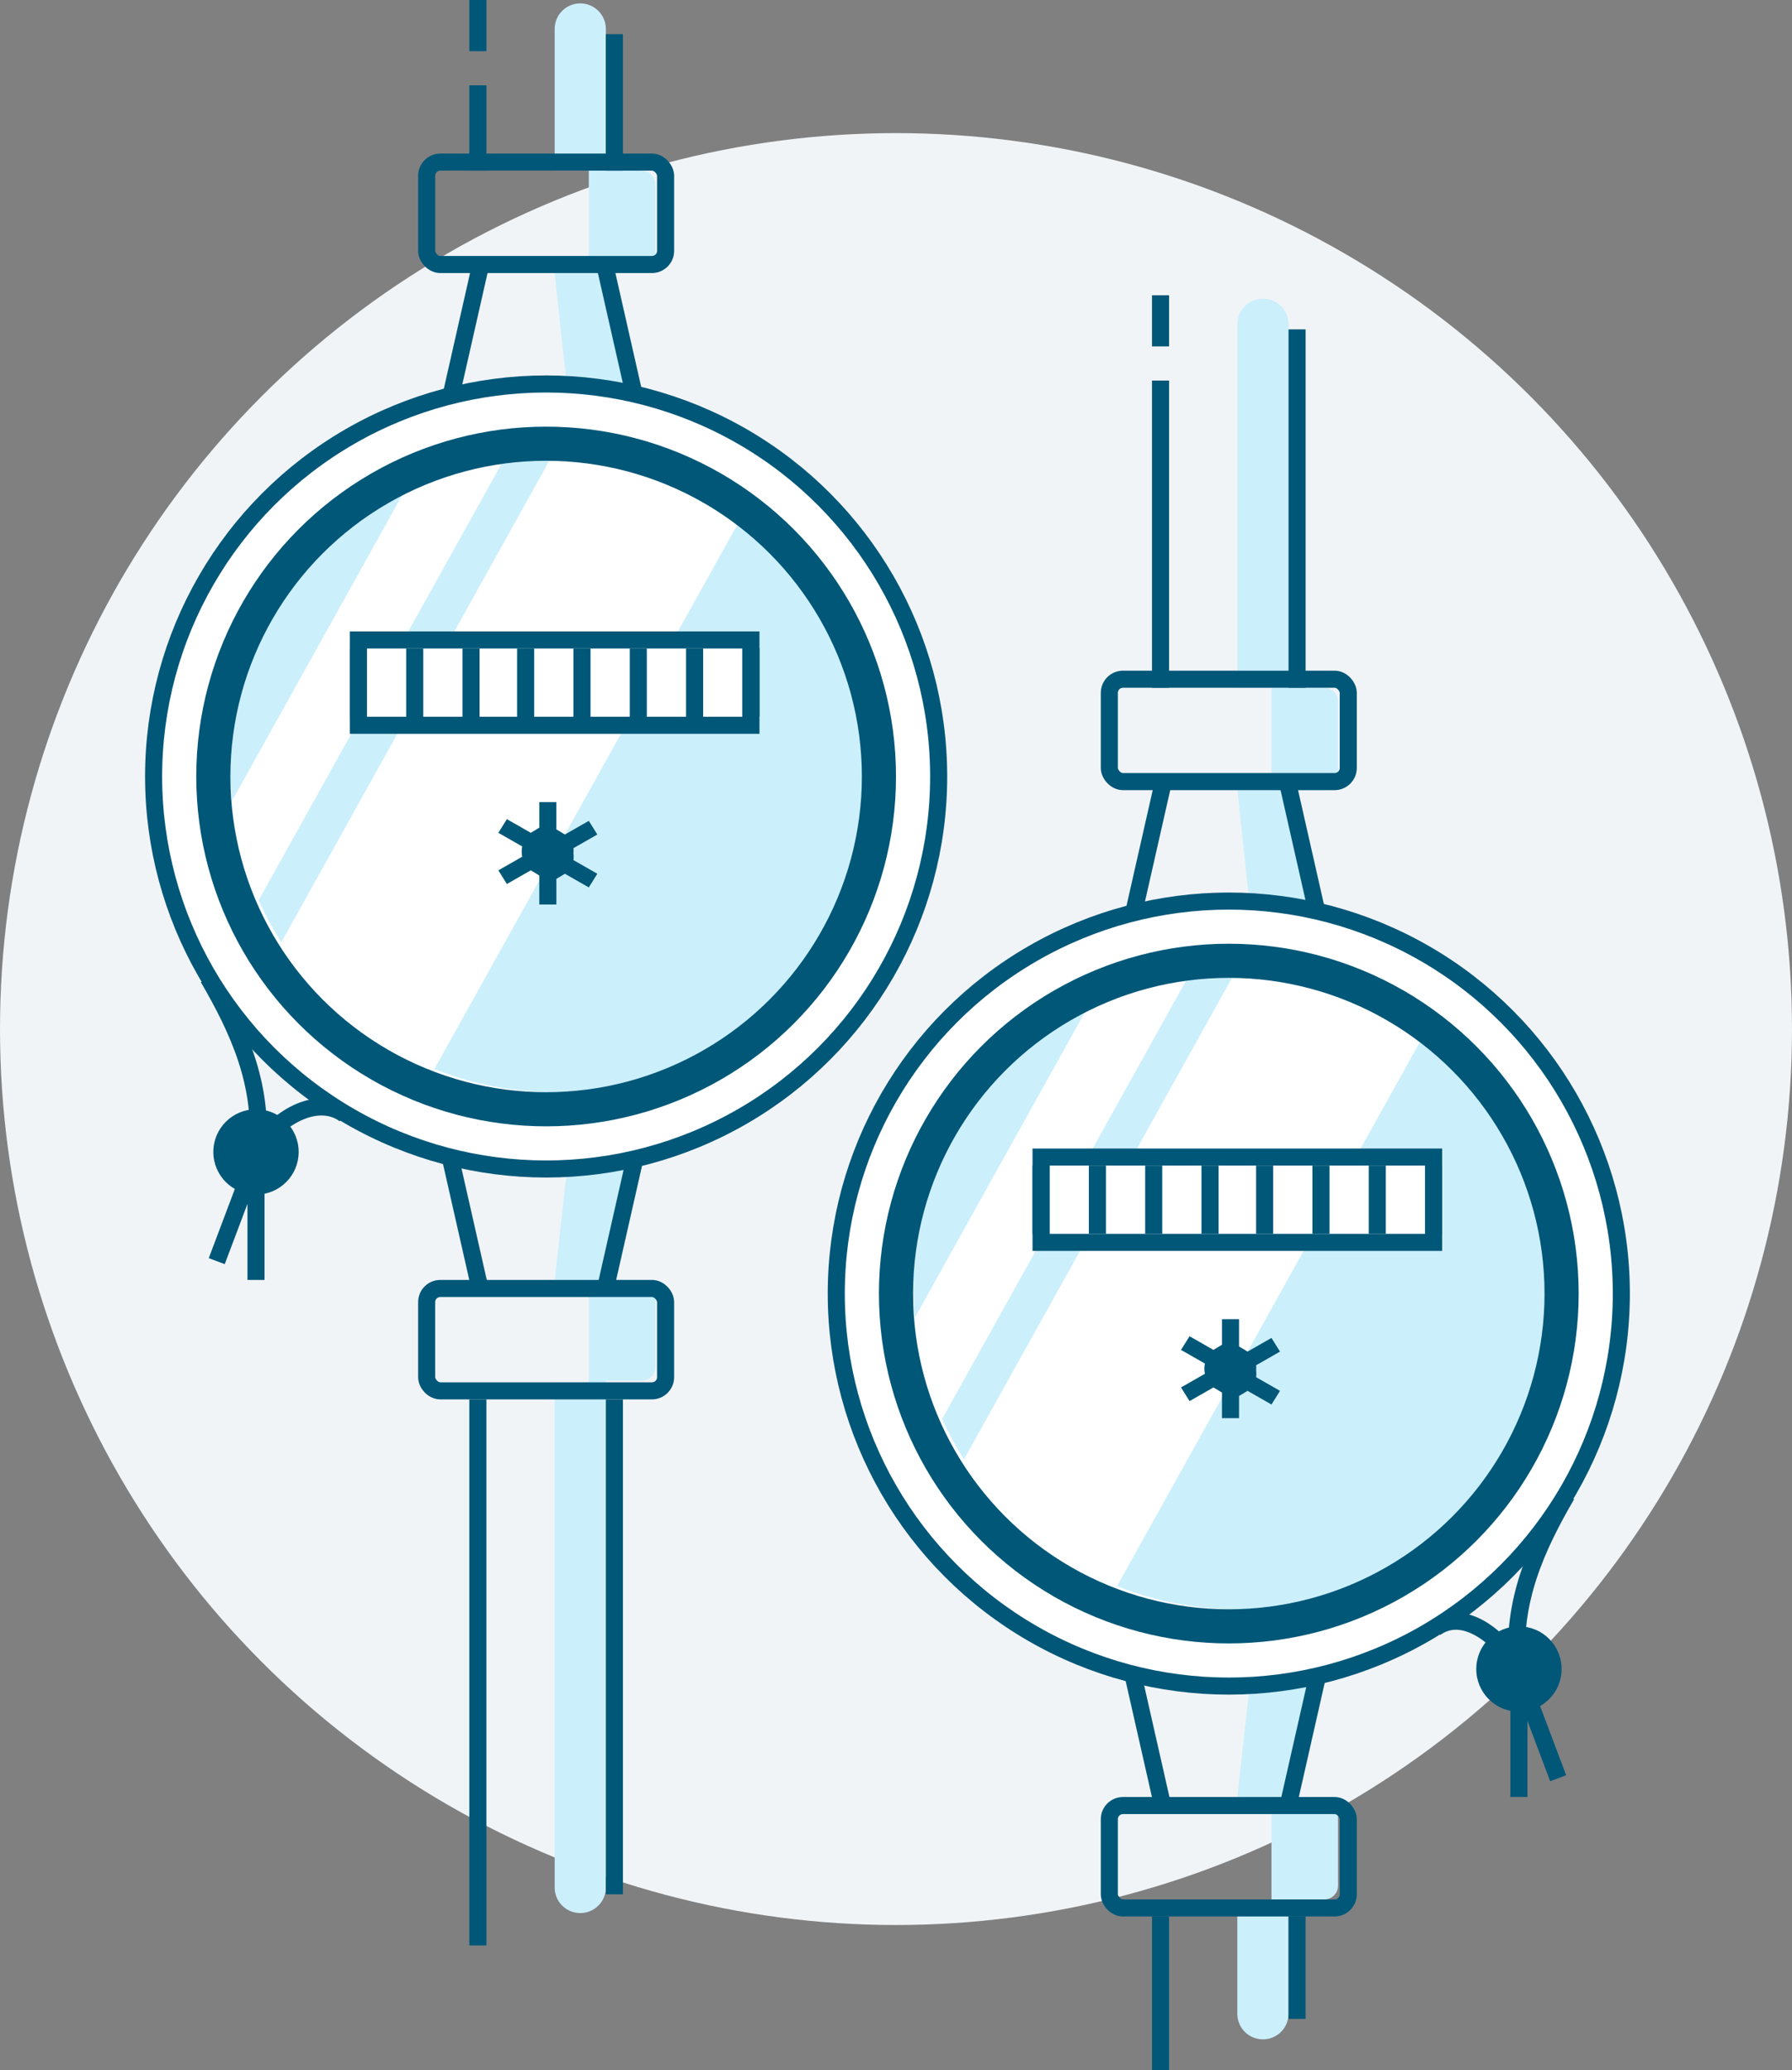
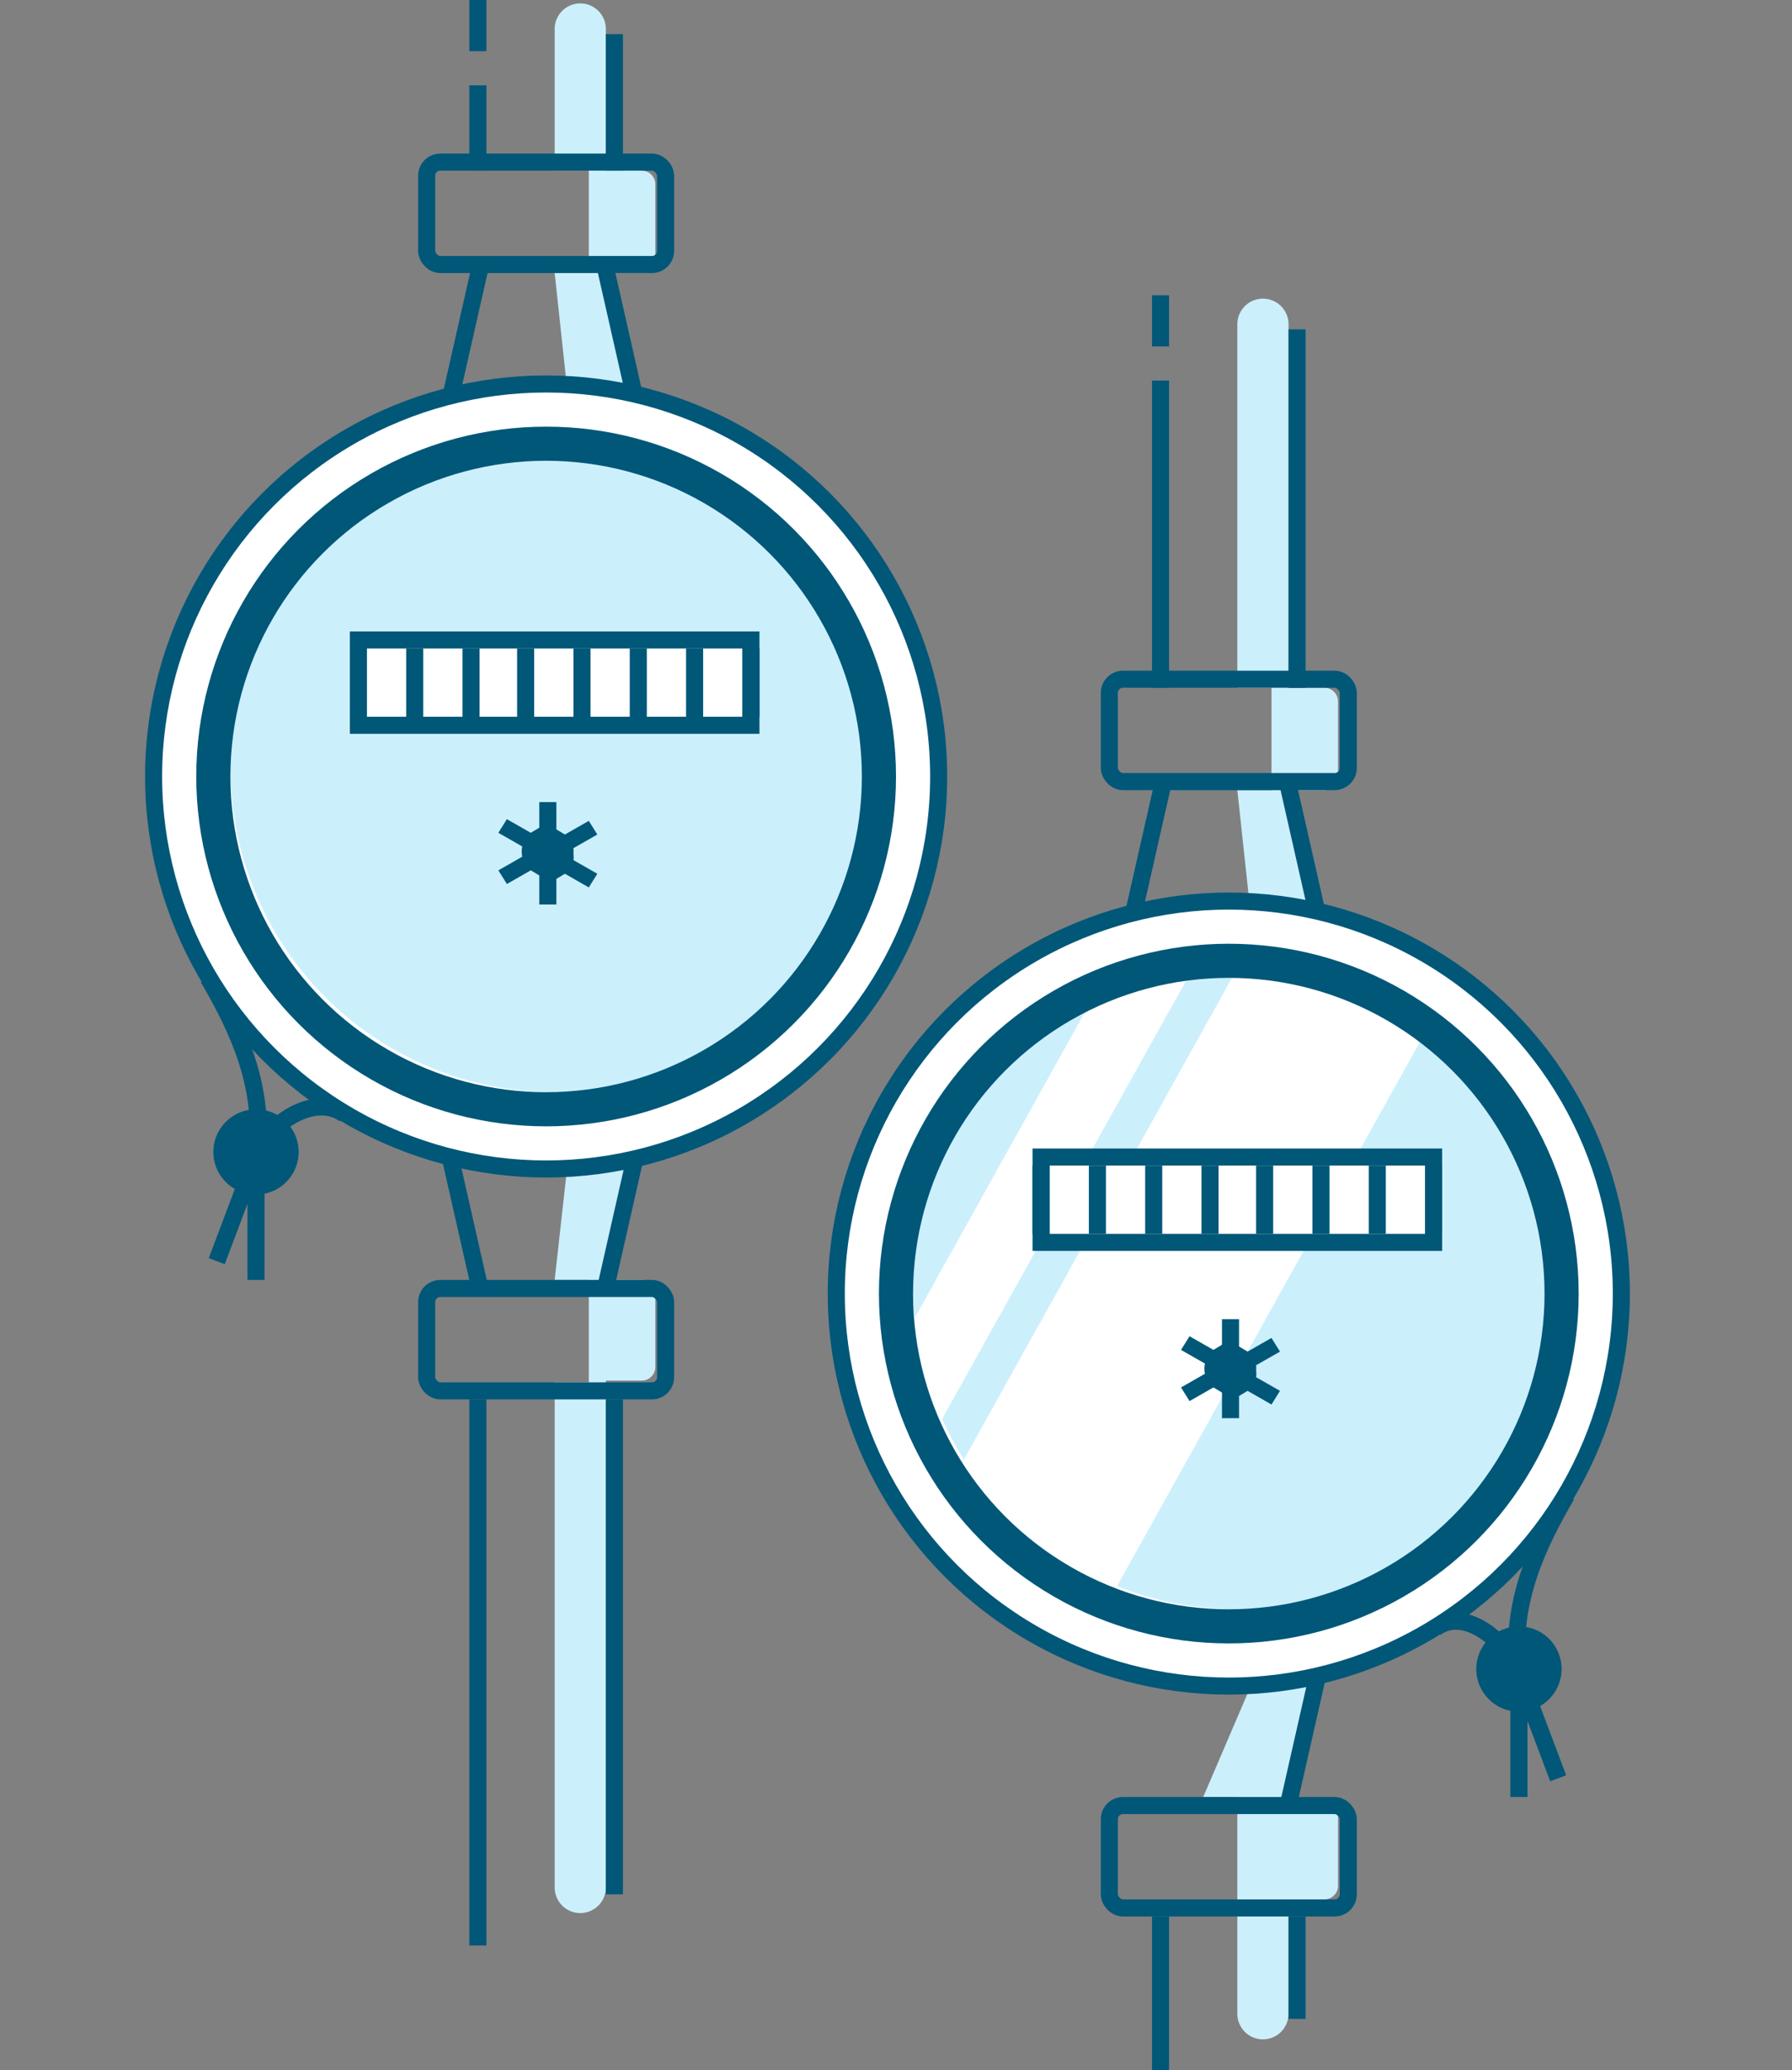
<svg xmlns="http://www.w3.org/2000/svg" width="105" height="121.3" viewBox="0 0 105 121.3">
  <rect x="0" y="0" width="105" height="121.3" fill="#808080" stroke="none" />
  <defs>
    <style>
      .cls-1, .cls-7, .cls-9 {
        fill: none;
      }

      .cls-2 {
        fill: #f1f4f7;
      }

      .cls-3 {
        fill: #cceffc;
      }

      .cls-4, .cls-6 {
        fill: #fff;
      }

      .cls-4, .cls-7, .cls-9 {
        stroke: #005778;
        stroke-miterlimit: 10;
      }

      .cls-5 {
        clip-path: url(#clip-path);
      }

      .cls-7 {
        stroke-width: 2px;
      }

      .cls-8 {
        fill: #005778;
      }

      .cls-10 {
        clip-path: url(#clip-path-2);
      }
    </style>
    <clipPath id="clip-path">
      <circle class="cls-1" cx="72.5" cy="75.3" r="19" />
    </clipPath>
    <clipPath id="clip-path-2">
      <circle class="cls-1" cx="32.5" cy="45" r="19" />
    </clipPath>
  </defs>
  <title>Asset 23</title>
  <g id="Layer_2" data-name="Layer 2">
    <g id="Layer_3" data-name="Layer 3">
-       <circle class="cls-2" cx="52.5" cy="60.3" r="52.5" />
      <g>
        <path class="cls-3" d="M73.2,52.8l3.9.3-1.6-6.8h2.1a.8.8,0,0,0,.8-.8V41.1a.8.8,0,0,0-.8-.8H75.5V19A1.5,1.5,0,0,0,74,17.5h0A1.5,1.5,0,0,0,72.5,19V40.3h2v6h-2Z" />
-         <path class="cls-3" d="M73.2,99l3.9-.3-1.6,6.7h2.1a.8.8,0,0,1,.8.8v4.3a.8.8,0,0,1-.8.8H75.5V118a1.5,1.5,0,0,1-1.5,1.5h0a1.5,1.5,0,0,1-1.5-1.5v-6.7h2v-6h-2Z" />
+         <path class="cls-3" d="M73.2,99l3.9-.3-1.6,6.7h2.1a.8.8,0,0,1,.8.8v4.3a.8.8,0,0,1-.8.8H75.5V118a1.5,1.5,0,0,1-1.5,1.5h0a1.5,1.5,0,0,1-1.5-1.5v-6.7v-6h-2Z" />
        <circle class="cls-4" cx="72" cy="75.8" r="23" />
        <circle class="cls-3" cx="72.5" cy="75.3" r="19" />
        <g class="cls-5">
          <polygon class="cls-6" points="60.8 101.3 47.7 101.3 86.1 32.3 99.2 32.3 60.8 101.3" />
          <polygon class="cls-6" points="45.1 101.3 40.2 101.3 78.6 32.3 83.5 32.3 45.1 101.3" />
        </g>
        <circle class="cls-7" cx="72" cy="75.8" r="19.5" />
        <g>
          <rect class="cls-4" x="61" y="67.8" width="23" height="5" />
          <g>
            <line class="cls-4" x1="61" y1="68.3" x2="61" y2="72.3" />
            <line class="cls-4" x1="64.3" y1="68.3" x2="64.3" y2="72.3" />
            <line class="cls-4" x1="67.6" y1="68.3" x2="67.6" y2="72.3" />
            <line class="cls-4" x1="70.9" y1="68.3" x2="70.9" y2="72.3" />
            <line class="cls-4" x1="74.1" y1="68.3" x2="74.1" y2="72.3" />
            <line class="cls-4" x1="77.4" y1="68.3" x2="77.4" y2="72.3" />
            <line class="cls-4" x1="80.7" y1="68.3" x2="80.7" y2="72.3" />
            <line class="cls-4" x1="84" y1="68.3" x2="84" y2="72.3" />
          </g>
        </g>
        <path class="cls-8" d="M73.6,80.3a1.5,1.5,0,0,0,0-.3l1.4-.8-.5-.8-1.4.8-.5-.3V77.3h-1v1.5l-.5.3-1.4-.8-.5.8,1.4.8a1.5,1.5,0,0,0,0,.6l-1.4.8.5.8,1.4-.8.5.3v1.5h1V81.8l.5-.3,1.4.8.5-.8-1.4-.8A1.5,1.5,0,0,0,73.6,80.3Z" />
        <circle class="cls-8" cx="89" cy="97.8" r="2.5" />
        <path class="cls-9" d="M91.8,87.6c-1.8,3.1-3.2,6.2-2.9,10-1.3-2-3.3-3.3-4.8-2.2" />
        <polyline class="cls-9" points="89 105.3 89 98.1 91.3 104.2" />
        <g>
          <line class="cls-9" x1="76" y1="40.3" x2="76" y2="19.3" />
          <line class="cls-9" x1="68" y1="40.3" x2="68" y2="22.3" />
        </g>
        <g>
          <line class="cls-9" x1="77.2" y1="53.6" x2="75.5" y2="46.1" />
          <line class="cls-9" x1="66.4" y1="53.6" x2="68.1" y2="46.1" />
        </g>
        <line class="cls-9" x1="68" y1="20.3" x2="68" y2="17.3" />
        <rect class="cls-9" x="65" y="39.8" width="14" height="6" rx="0.8" ry="0.8" />
        <g>
          <line class="cls-9" x1="68" y1="112.3" x2="68" y2="121.3" />
          <line class="cls-9" x1="76" y1="112.3" x2="76" y2="118.3" />
        </g>
        <g>
-           <line class="cls-9" x1="66.4" y1="98.2" x2="68.1" y2="105.7" />
          <line class="cls-9" x1="77.2" y1="98.2" x2="75.5" y2="105.7" />
        </g>
        <rect class="cls-9" x="65" y="105.8" width="14" height="6" rx="0.8" ry="0.8" transform="translate(144 217.6) rotate(180)" />
      </g>
      <g>
        <path class="cls-3" d="M33.2,22.5l3.9.3L35.5,16h2.1a.8.8,0,0,0,.8-.8V10.8a.8.8,0,0,0-.8-.8H35.5V1.7A1.5,1.5,0,0,0,34,.2h0a1.5,1.5,0,0,0-1.5,1.5V10h2v6h-2Z" />
        <path class="cls-3" d="M33.2,68.7l3.9-.3L35.5,75h2.1a.8.8,0,0,1,.8.8v4.3a.8.8,0,0,1-.8.8H35.5v29.7a1.5,1.5,0,0,1-1.5,1.5h0a1.5,1.5,0,0,1-1.5-1.5V81h2V75h-2Z" />
        <circle class="cls-4" cx="32" cy="45.5" r="23" />
        <circle class="cls-3" cx="32.5" cy="45" r="19" />
        <g class="cls-10">
-           <polygon class="cls-6" points="20.8 71 7.7 71 46.1 2 59.2 2 20.8 71" />
-           <polygon class="cls-6" points="5 71 0.2 71 38.6 2 43.4 2 5 71" />
-         </g>
+           </g>
        <circle class="cls-7" cx="32" cy="45.5" r="19.5" />
        <g>
          <rect class="cls-4" x="21" y="37.5" width="23" height="5" />
          <g>
-             <line class="cls-4" x1="21" y1="38" x2="21" y2="42" />
            <line class="cls-4" x1="24.3" y1="38" x2="24.3" y2="42" />
            <line class="cls-4" x1="27.6" y1="38" x2="27.6" y2="42" />
            <line class="cls-4" x1="30.8" y1="38" x2="30.8" y2="42" />
            <line class="cls-4" x1="34.1" y1="38" x2="34.1" y2="42" />
            <line class="cls-4" x1="37.4" y1="38" x2="37.4" y2="42" />
            <line class="cls-4" x1="40.7" y1="38" x2="40.7" y2="42" />
            <line class="cls-4" x1="44" y1="38" x2="44" y2="42" />
          </g>
        </g>
        <path class="cls-8" d="M33.6,50a1.5,1.5,0,0,0,0-.3l1.4-.8-.5-.8-1.4.8-.5-.3V47h-1v1.5l-.5.3-1.4-.8-.5.8,1.4.8a1.5,1.5,0,0,0,0,.6l-1.4.8.5.8,1.4-.8.5.3V53h1V51.5l.5-.3,1.4.8.5-.8-1.4-.8A1.5,1.5,0,0,0,33.6,50Z" />
        <circle class="cls-8" cx="15" cy="67.5" r="2.5" />
        <path class="cls-9" d="M12.2,57.3c1.8,3.1,3.2,6.2,2.9,10,1.3-2,3.6-3.1,5.1-2" />
        <polyline class="cls-9" points="15 75 15 67.8 12.7 73.9" />
        <g>
          <line class="cls-9" x1="36" y1="10" x2="36" y2="2" />
          <line class="cls-9" x1="28" y1="10" x2="28" y2="5" />
        </g>
        <g>
          <line class="cls-9" x1="37.2" y1="23.3" x2="35.5" y2="15.8" />
          <line class="cls-9" x1="26.4" y1="23.3" x2="28.1" y2="15.8" />
        </g>
        <line class="cls-9" x1="28" y1="3" x2="28" />
        <rect class="cls-9" x="25" y="9.5" width="14" height="6" rx="0.8" ry="0.8" />
        <g>
          <line class="cls-9" x1="28" y1="82" x2="28" y2="114" />
          <line class="cls-9" x1="36" y1="82" x2="36" y2="111" />
        </g>
        <g>
          <line class="cls-9" x1="26.4" y1="67.9" x2="28.1" y2="75.4" />
          <line class="cls-9" x1="37.2" y1="67.9" x2="35.5" y2="75.4" />
        </g>
        <rect class="cls-9" x="25" y="75.5" width="14" height="6" rx="0.8" ry="0.8" transform="translate(64 157) rotate(180)" />
      </g>
    </g>
  </g>
</svg>